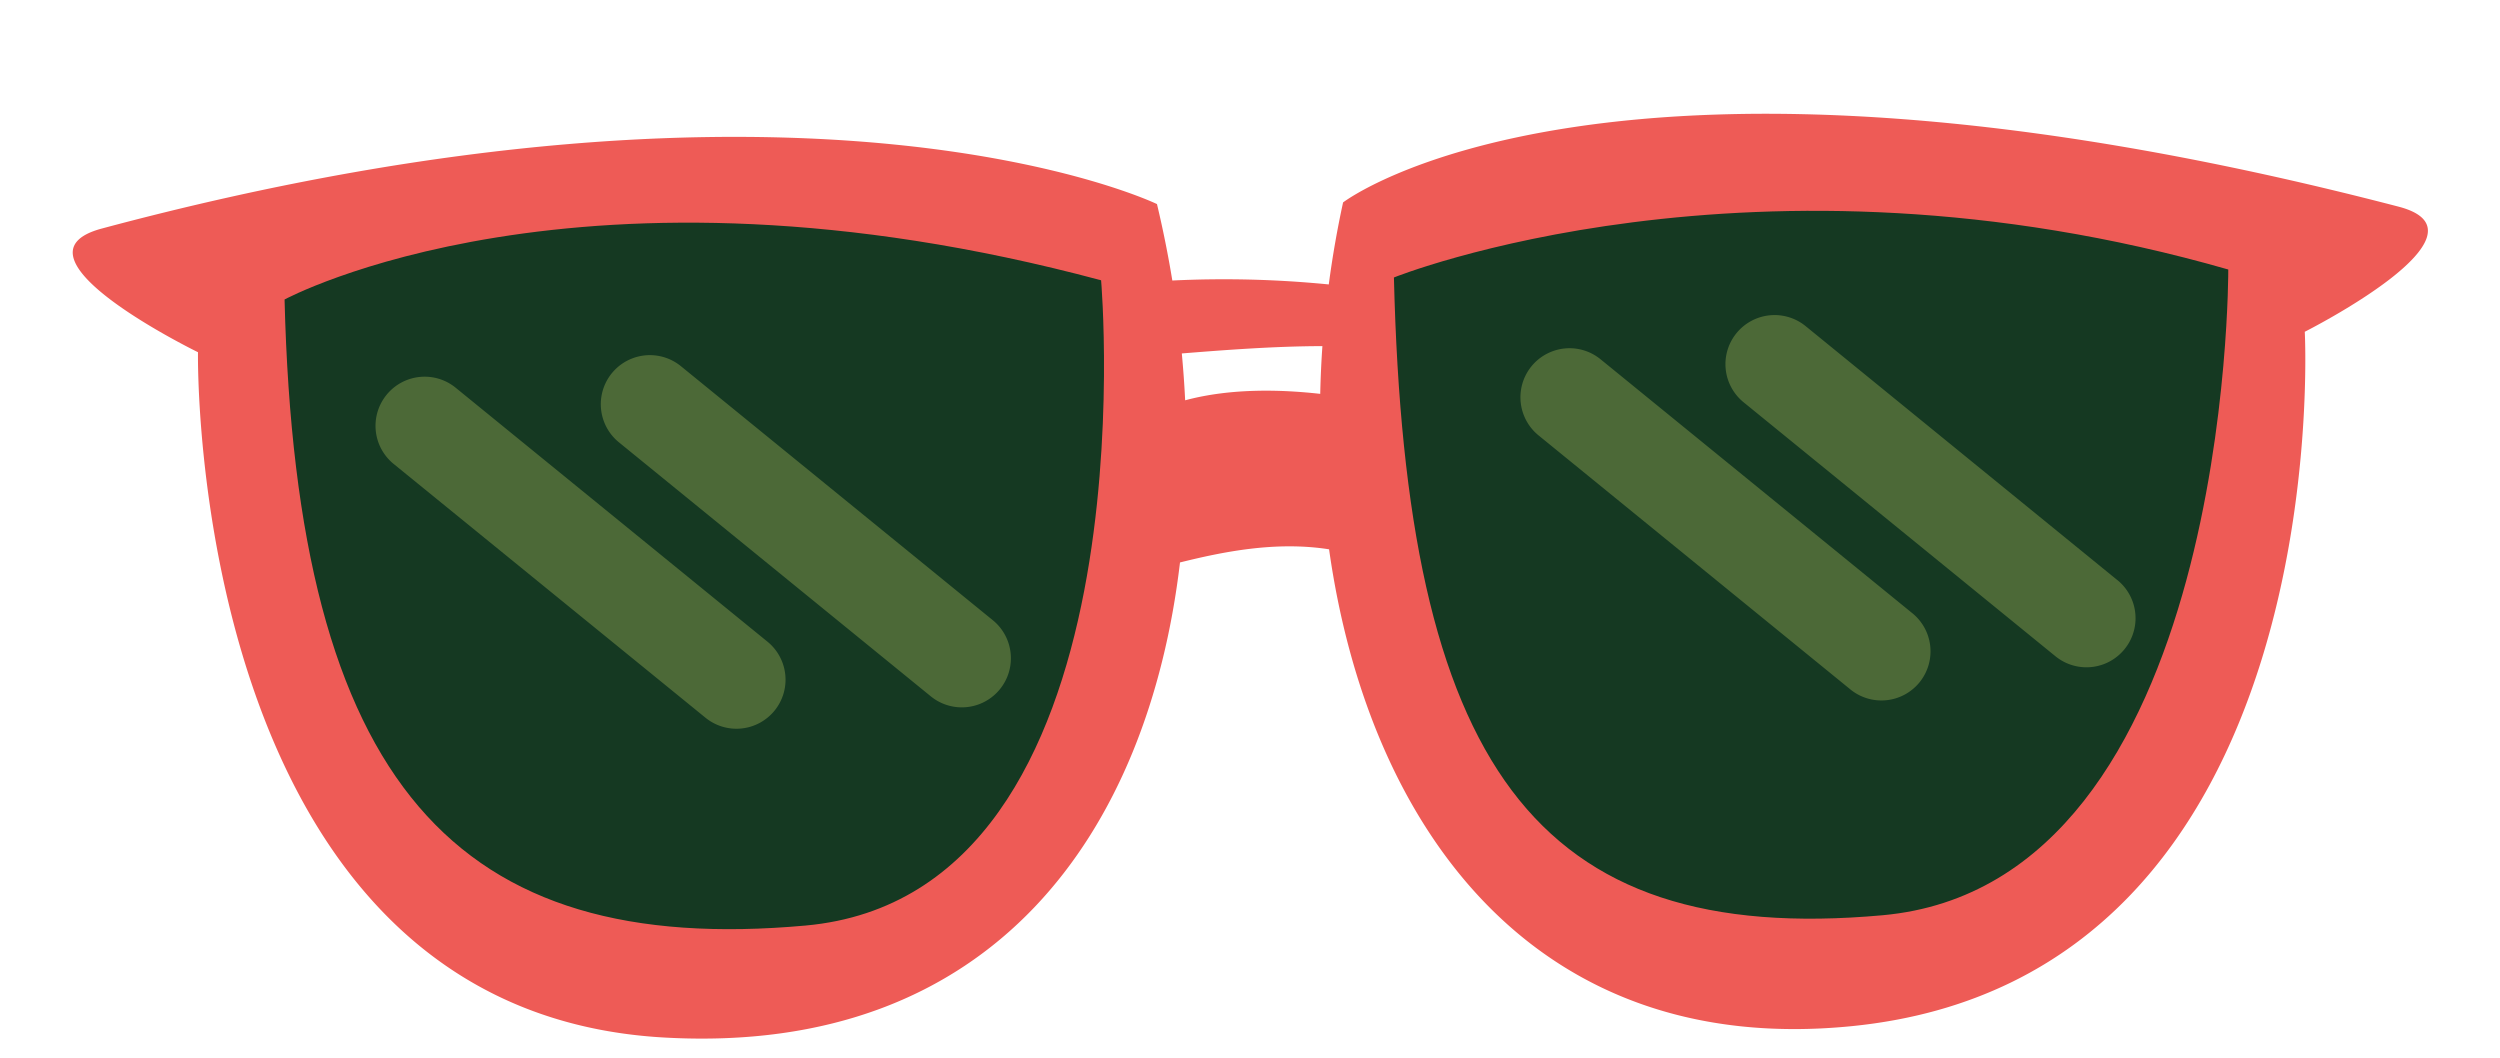
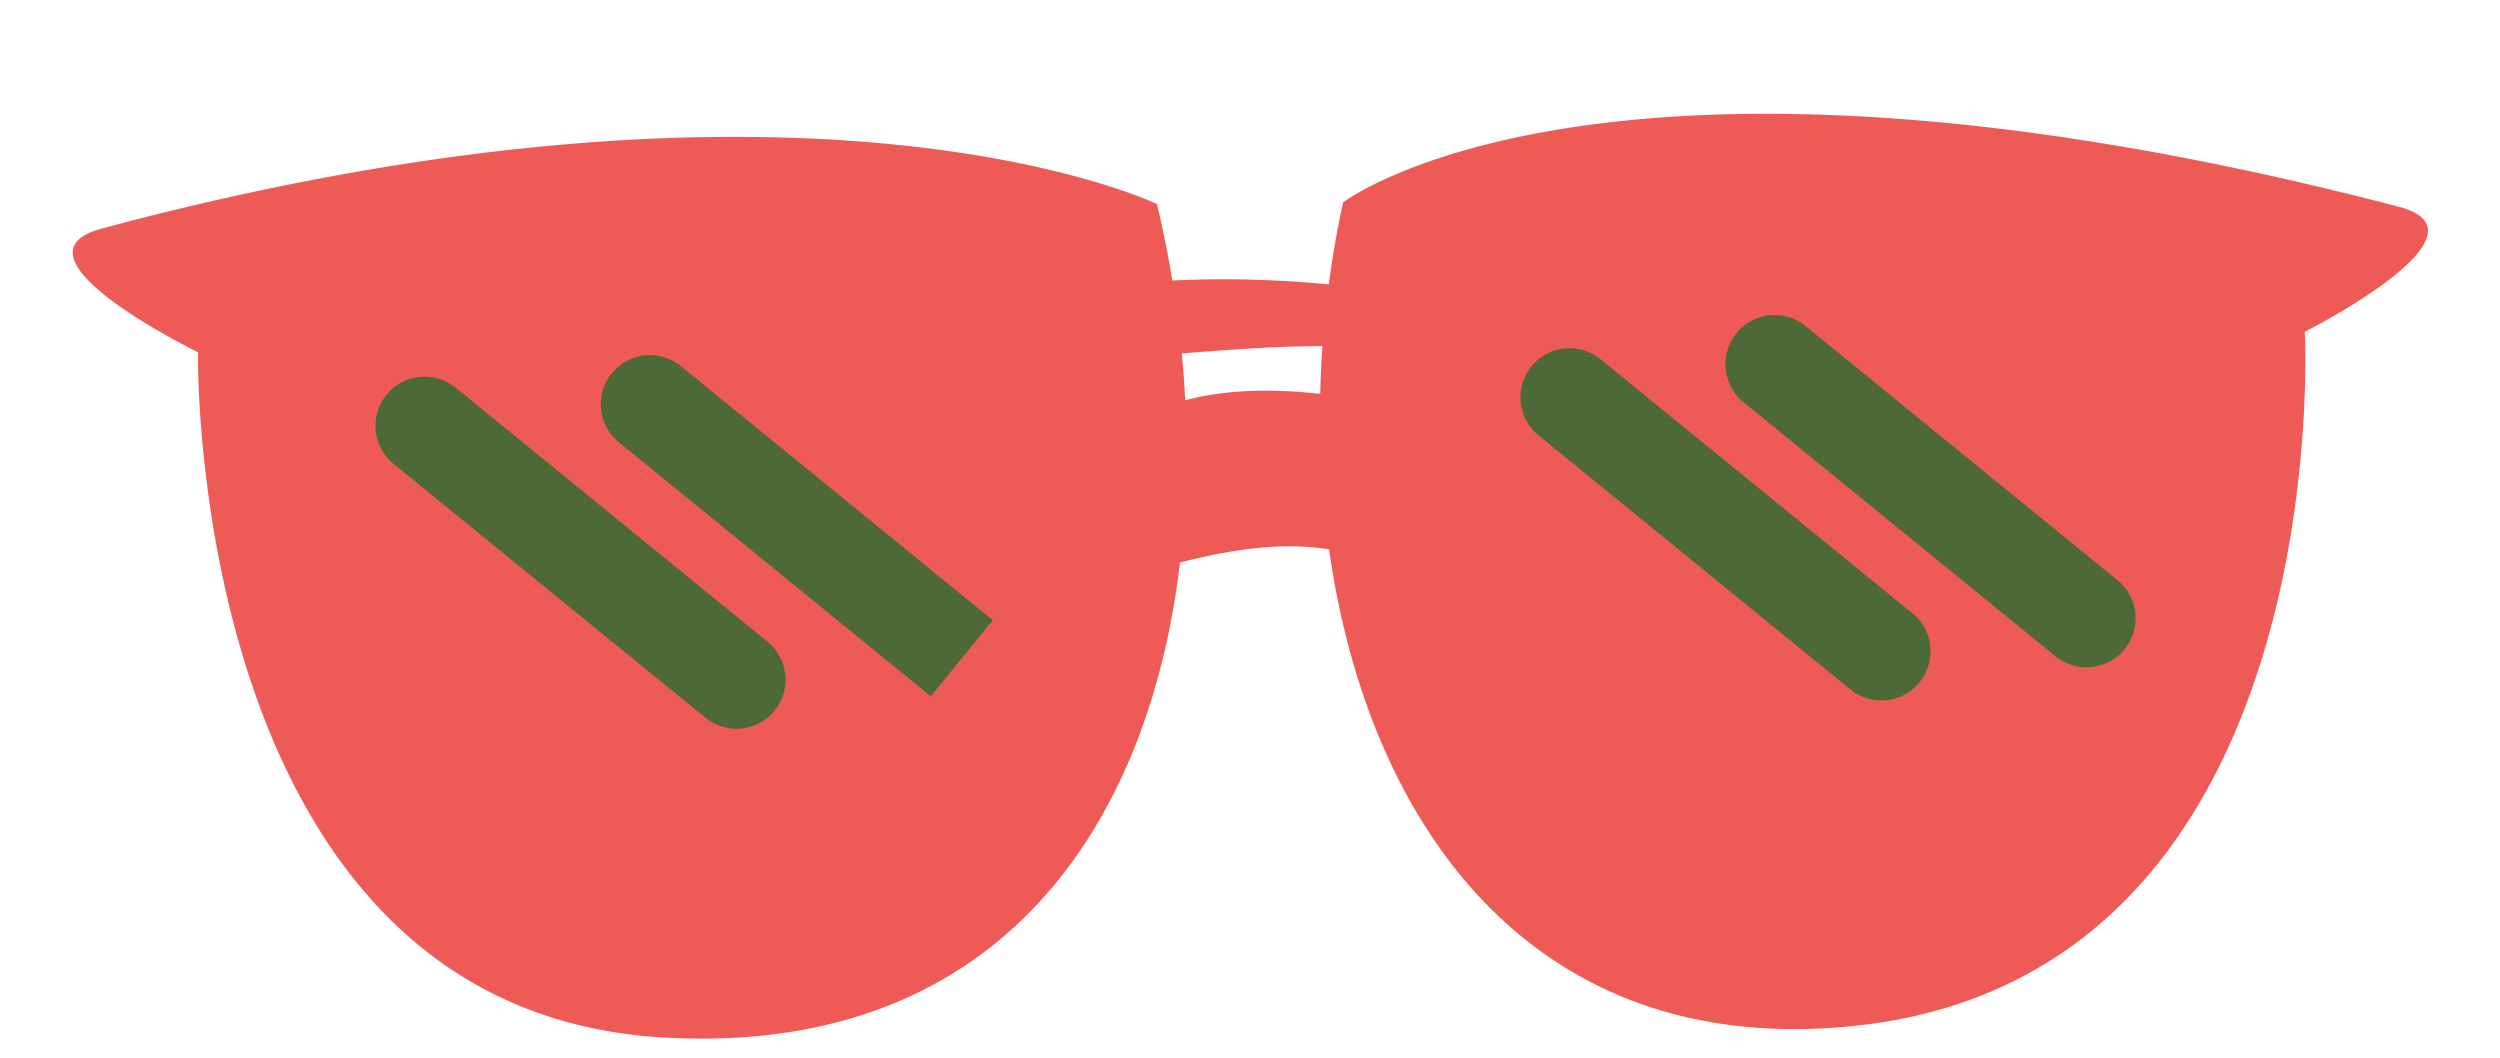
<svg xmlns="http://www.w3.org/2000/svg" data-name="Layer 1" fill="#000000" height="180.6" preserveAspectRatio="xMidYMid meet" version="1" viewBox="41.2 158.8 426.8 180.6" width="426.8" zoomAndPan="magnify">
  <g id="change1_1">
    <path d="M450.68,194.08c-135.34-35.25-180.19-.72-180.19-.72-1,4.6-1.82,9.29-2.44,14a181.88,181.88,0,0,0-26.71-.67c-.72-4.4-1.6-8.76-2.62-13.05,0,0-58.56-28.41-180.15,4.18C41.23,202.48,75,218.93,75,218.93s-1.93,112.48,79.65,117c56.38,3.15,82.59-35.34,88-81.11,7.11-1.76,16.25-3.69,25.45-2.24,6.63,47,34.67,86.83,89.17,81.41,83.38-8.29,77.4-118.55,77.4-118.55S468.06,198.61,450.68,194.08ZM243.53,227.14c-.13-2.65-.32-5.31-.57-8,7-.56,15.74-1.24,24-1.25q-.28,4.06-.37,8.15C260.17,225.32,251.48,225,243.53,227.14Z" fill="#ee5b56" />
  </g>
  <g id="change2_1">
-     <path d="M229.18,206.65s9.1,104.77-50.46,110.16-86.9-23.93-88.94-106.88C89.78,209.93,140,182.74,229.18,206.65Zm192.43-1.84c-81.17-23.31-142.44,1.36-142.44,1.36,2,83,23.87,114.27,83.43,108.88S421.61,204.81,421.61,204.81Z" fill="#153922" />
-   </g>
+     </g>
  <g id="change3_1">
-     <path d="M173.43,280.12a8.38,8.38,0,0,1-11.79,1.21L108.4,238a8.38,8.38,0,0,1-1.21-11.79h0A8.38,8.38,0,0,1,119,225l53.25,43.37A8.37,8.37,0,0,1,173.43,280.12ZM367.69,263.5l-53.25-43.37a8.38,8.38,0,1,0-10.58,13l53.24,43.37a8.38,8.38,0,1,0,10.59-13Zm35-5.65-53.24-43.38a8.39,8.39,0,0,0-11.8,1.21h0a8.38,8.38,0,0,0,1.21,11.79l53.25,43.37a8.38,8.38,0,1,0,10.58-13Zm-192,6.83-53.25-43.37a8.38,8.38,0,1,0-10.58,13l53.25,43.37a8.38,8.38,0,1,0,10.58-13Z" fill="#4c6937" />
+     <path d="M173.43,280.12a8.38,8.38,0,0,1-11.79,1.21L108.4,238a8.38,8.38,0,0,1-1.21-11.79h0A8.38,8.38,0,0,1,119,225l53.25,43.37A8.37,8.37,0,0,1,173.43,280.12ZM367.69,263.5l-53.25-43.37a8.38,8.38,0,1,0-10.58,13l53.24,43.37a8.38,8.38,0,1,0,10.59-13Zm35-5.65-53.24-43.38a8.39,8.39,0,0,0-11.8,1.21h0a8.38,8.38,0,0,0,1.21,11.79l53.25,43.37a8.38,8.38,0,1,0,10.58-13Zm-192,6.83-53.25-43.37a8.38,8.38,0,1,0-10.58,13l53.25,43.37Z" fill="#4c6937" />
  </g>
</svg>